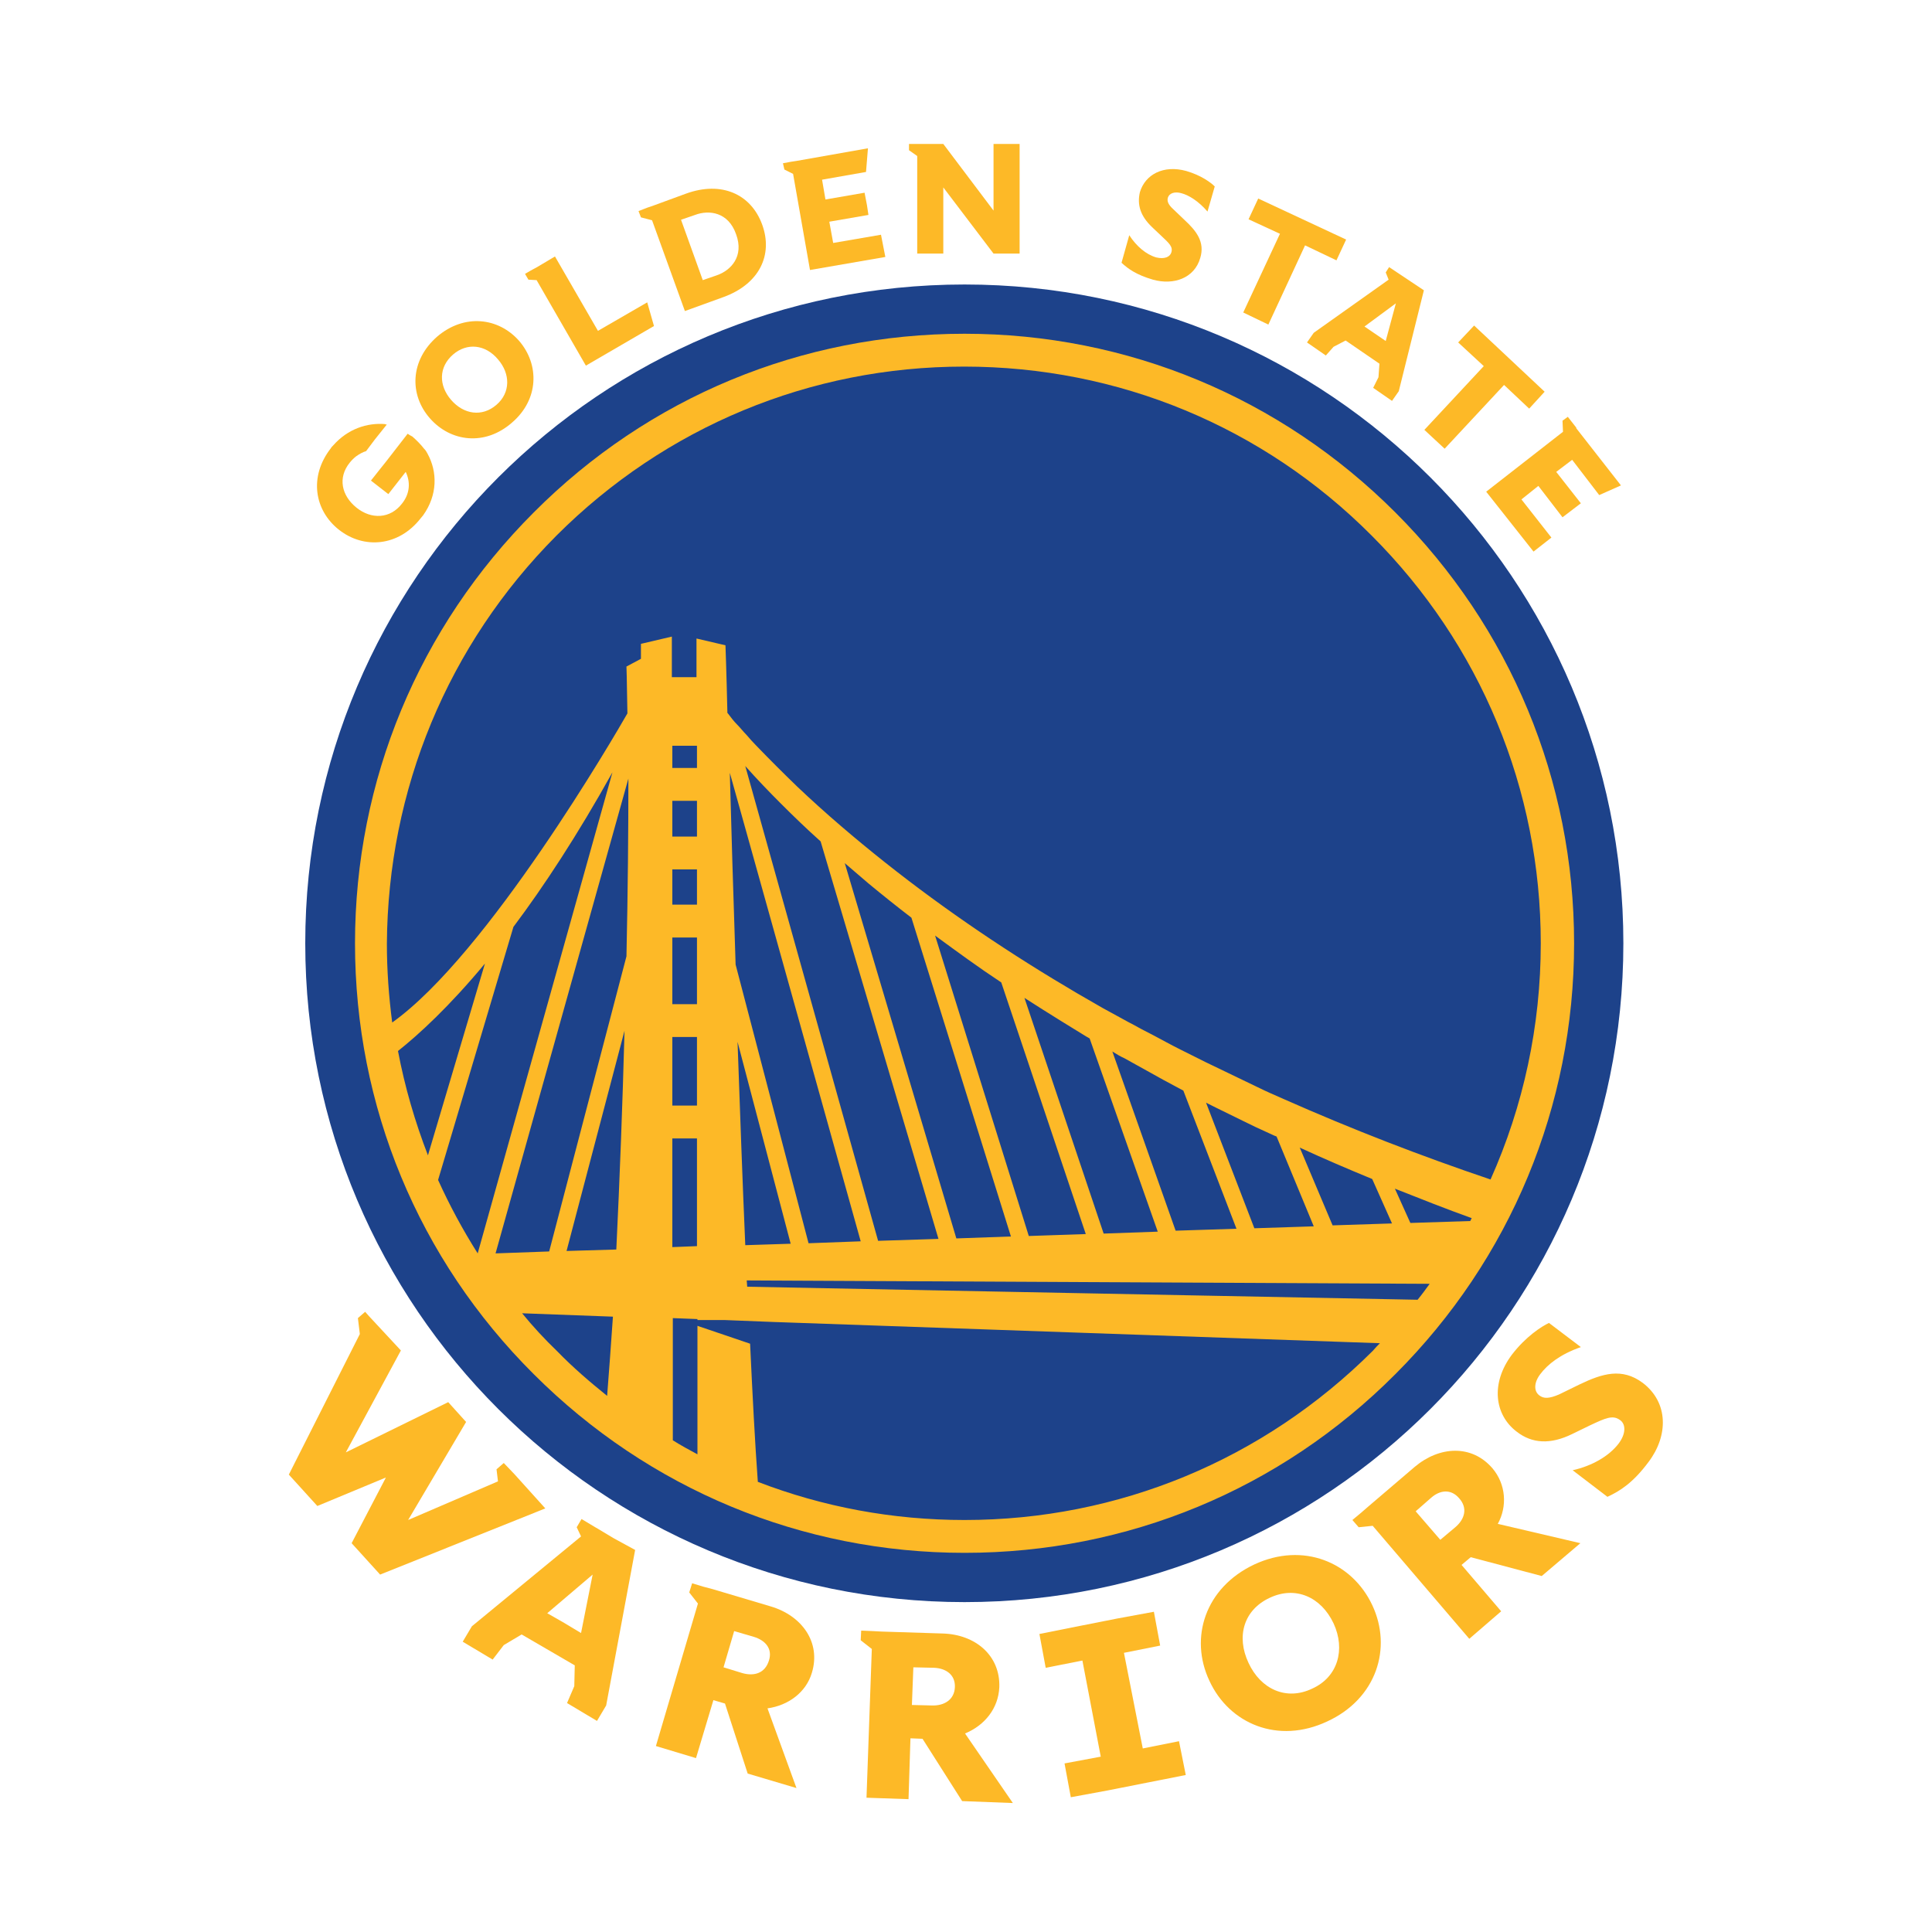
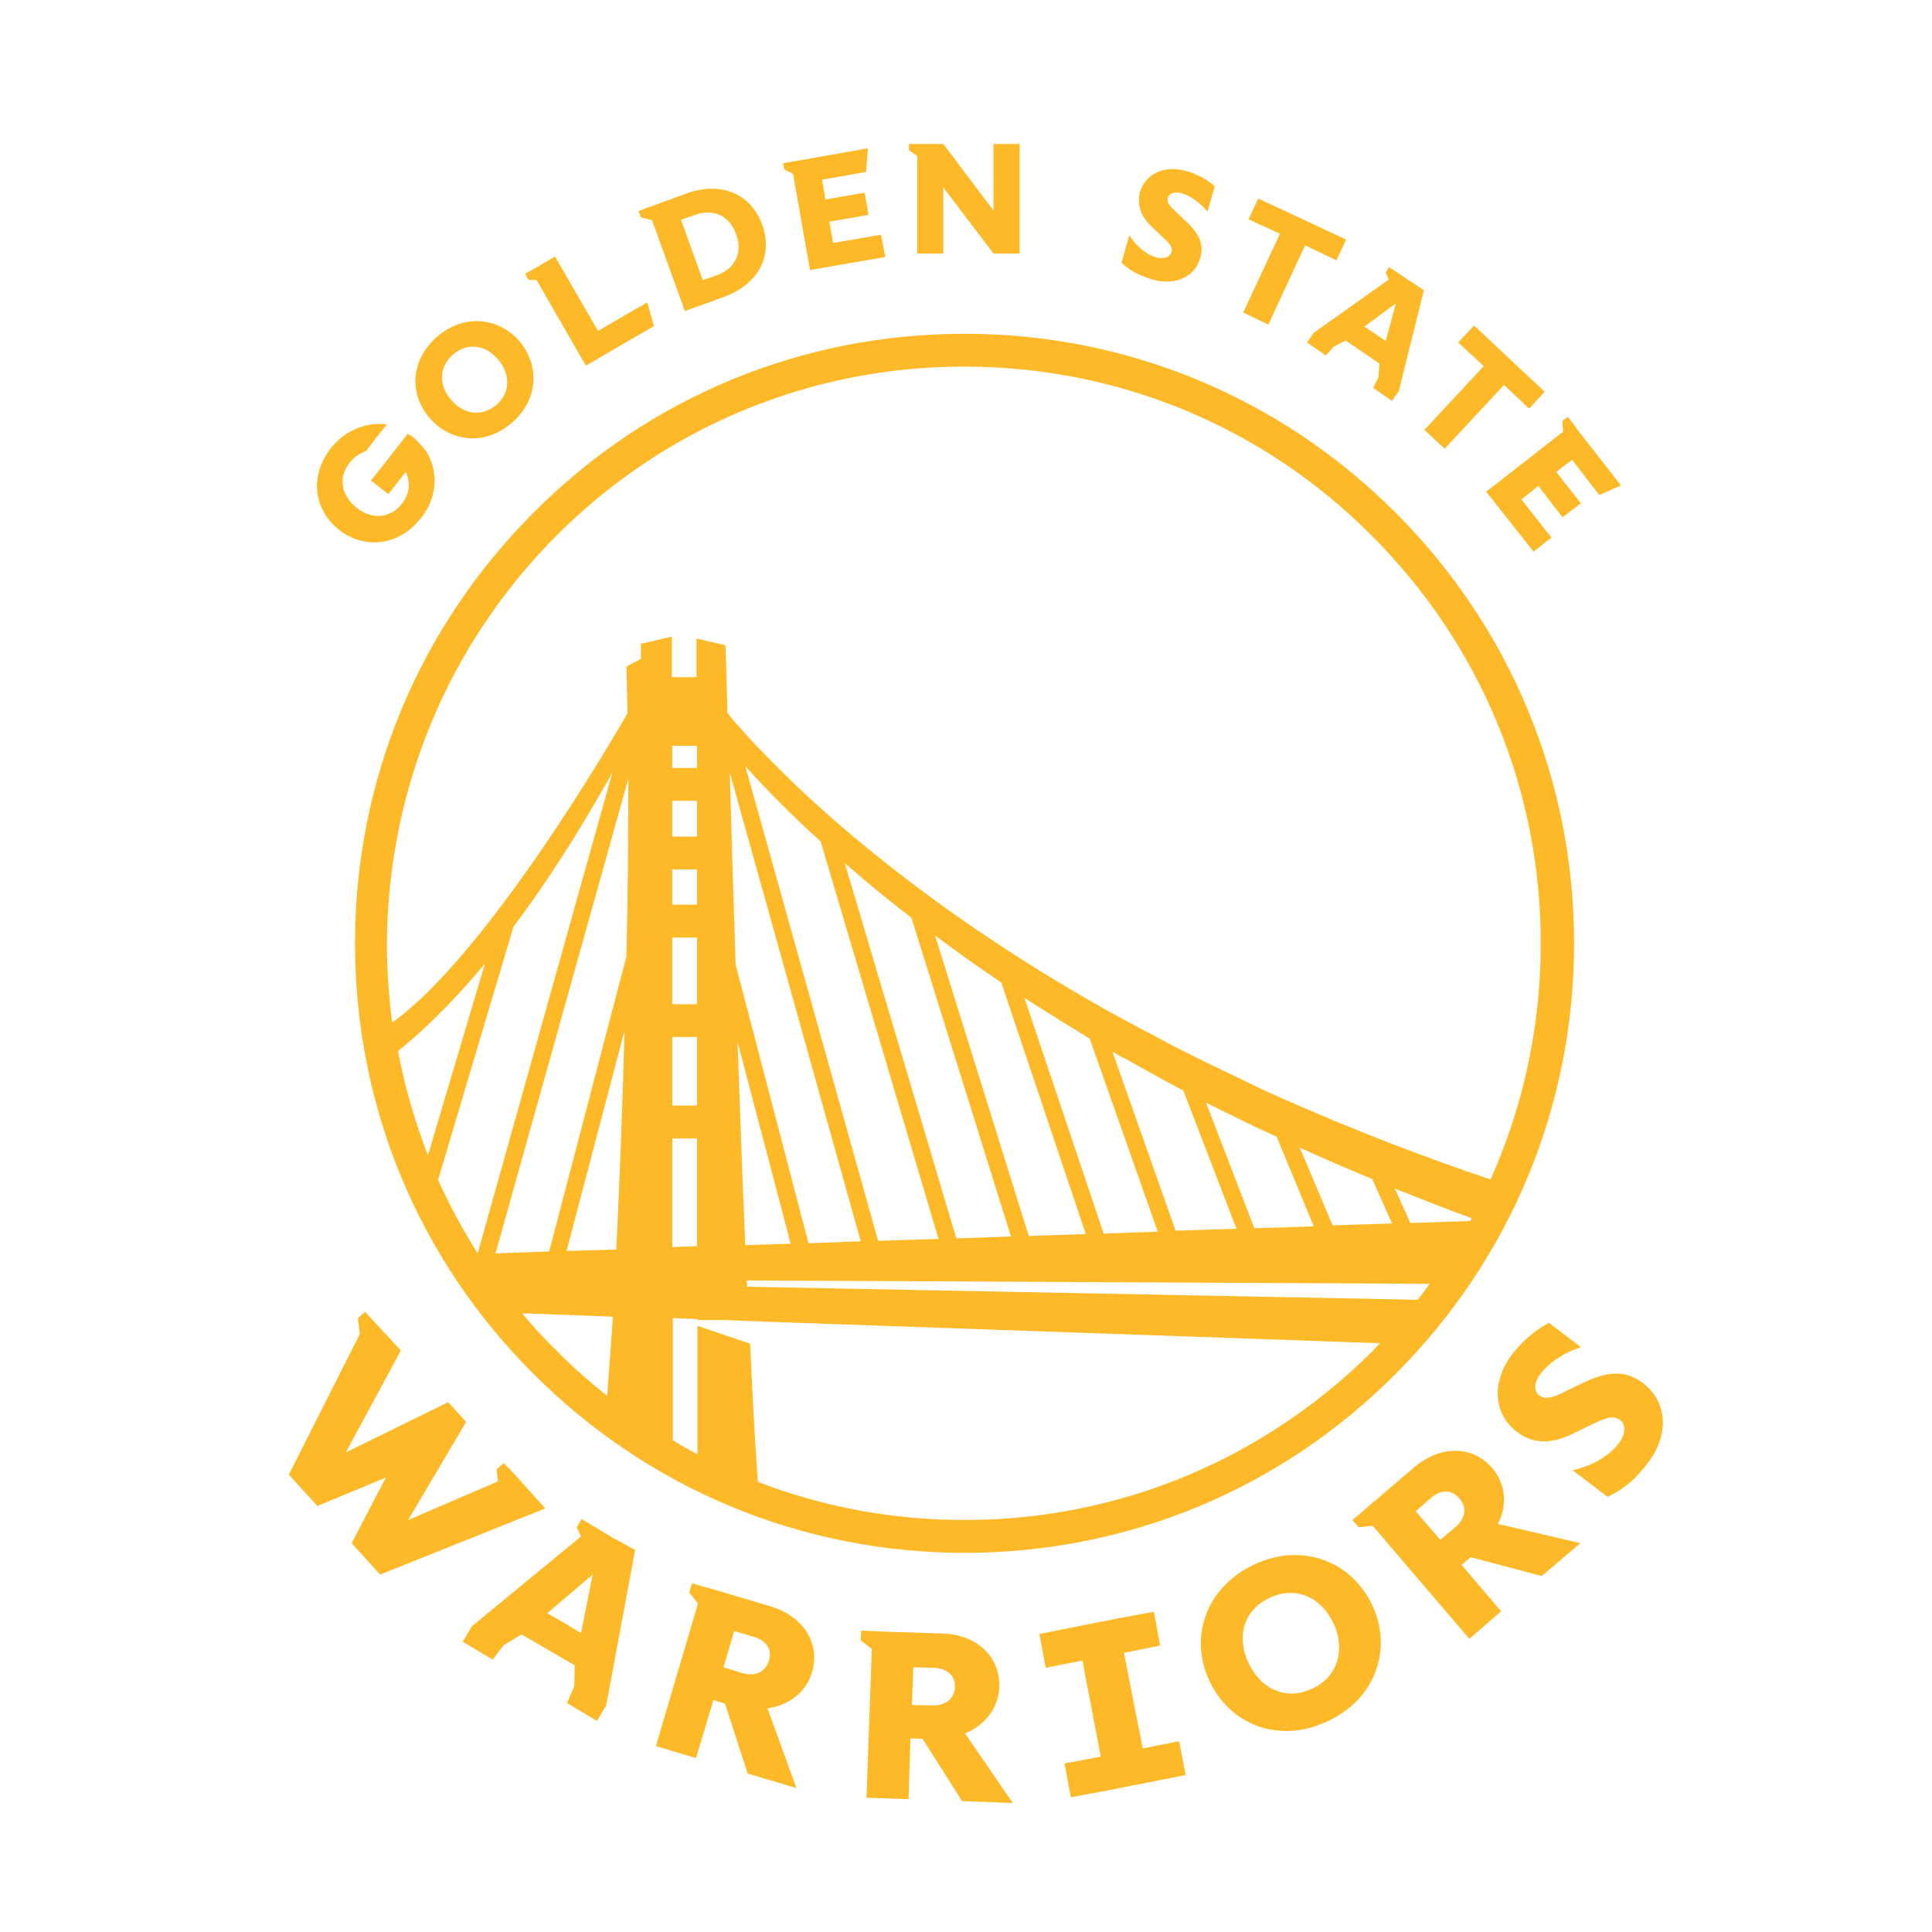
<svg xmlns="http://www.w3.org/2000/svg" width="192" height="192" viewBox="0 0 192 192" fill="none">
  <path d="M98.736 20.928L93.744 14.305H91.728H91.152H90.336V14.929L91.152 15.505V25.201H93.744V18.625L98.736 25.201H101.328V14.305H98.736V20.928Z" fill="#FDB927" />
  <path d="M80.496 26.832L87.984 25.537L87.552 23.328L82.8 24.145L82.416 22.032L86.304 21.36L86.16 20.401L85.92 19.152L82.032 19.825L81.696 17.857L86.064 17.089L86.256 14.737L79.2 15.985L78.576 16.081L77.808 16.225L77.952 16.849L78.816 17.281L80.496 26.832Z" fill="#FDB927" />
  <path d="M68.064 30.912L71.904 29.52C75.456 28.224 76.848 25.345 75.744 22.32C74.64 19.297 71.712 17.953 68.16 19.248L64.752 20.497L64.32 20.64L63.456 20.977L63.696 21.601L64.8 21.889L68.064 30.912ZM67.68 21.84L69.072 21.36C70.464 20.832 72.384 21.073 73.152 23.28C73.968 25.488 72.624 26.881 71.232 27.36L69.84 27.84L67.68 21.84Z" fill="#FDB927" />
  <path d="M58.224 36.336L64.992 32.4L64.32 30.048L59.424 32.88L55.152 25.488L53.376 26.544L52.752 26.881L52.176 27.216L52.512 27.792L53.328 27.84L58.224 36.336Z" fill="#FDB927" />
  <path d="M51.6 33.888C49.536 31.536 46.128 31.152 43.44 33.456C40.752 35.808 40.656 39.216 42.72 41.568C44.784 43.92 48.192 44.352 50.88 42C53.568 39.696 53.616 36.24 51.6 33.888ZM44.832 39.744C43.584 38.304 43.584 36.48 45.024 35.232C46.416 34.032 48.24 34.224 49.488 35.712C50.736 37.152 50.736 39.024 49.344 40.224C47.904 41.472 46.08 41.184 44.832 39.744Z" fill="#FDB927" />
  <path d="M40.512 43.104L38.352 45.888L37.776 46.608L36.864 47.76L38.592 49.104L40.32 46.896C40.8 47.904 40.752 49.056 39.936 50.064C38.784 51.552 36.912 51.648 35.424 50.448C33.936 49.248 33.552 47.472 34.752 45.984C34.944 45.744 35.136 45.552 35.376 45.36C35.712 45.12 36.048 44.928 36.384 44.832L37.248 43.68L38.4 42.24L38.448 42.192C38.4 42.192 38.352 42.192 38.256 42.144C36.48 42 34.56 42.624 33.12 44.256C33.024 44.352 32.928 44.448 32.88 44.544C30.672 47.376 31.248 50.736 33.696 52.656C36.144 54.576 39.6 54.336 41.808 51.504C41.904 51.408 41.952 51.312 42.048 51.216C43.488 49.2 43.488 46.896 42.48 45.072C42.384 44.88 42.288 44.736 42.144 44.592C41.808 44.16 41.424 43.776 40.992 43.392C40.8 43.296 40.656 43.2 40.512 43.104Z" fill="#FDB927" />
  <path d="M114.48 22.561L115.392 23.424C116.208 24.192 116.592 24.529 116.4 25.105C116.256 25.537 115.728 25.776 114.912 25.584C113.904 25.297 112.944 24.48 112.224 23.377L111.456 26.113C112.128 26.736 112.944 27.312 114.576 27.792C116.64 28.368 118.704 27.648 119.28 25.633C119.76 24.049 118.896 22.945 117.696 21.84L116.592 20.785C116.064 20.305 115.968 19.968 116.064 19.633C116.208 19.201 116.736 19.009 117.408 19.201C118.128 19.392 119.088 19.968 120 21.024L120.72 18.529C120.336 18.145 119.376 17.424 117.888 16.992C115.632 16.369 113.808 17.328 113.28 19.105C112.992 20.352 113.328 21.456 114.48 22.561Z" fill="#FDB927" />
  <path d="M123.552 31.056L126.048 32.256L129.696 24.384L132.816 25.872L133.776 23.808L125.04 19.729L124.08 21.793L127.2 23.233L123.552 31.056Z" fill="#FDB927" />
  <path d="M130.56 33.072L129.888 34.032L131.76 35.328L132.528 34.464L133.728 33.84L135.408 34.992L137.088 36.144L136.992 37.488L136.464 38.544L138.336 39.84L139.008 38.88L141.504 28.849L140.208 27.985L139.2 27.312L138.912 27.12L138.048 26.544L137.712 27.073L138 27.793L130.56 33.072ZM138.72 30.145L137.712 33.888L136.656 33.168L135.6 32.448L138.72 30.145Z" fill="#FDB927" />
  <path d="M144.912 34.032L147.456 36.384L141.552 42.72L143.568 44.592L149.472 38.256L151.968 40.608L153.504 38.928L146.496 32.352L144.912 34.032Z" fill="#FDB927" />
  <path d="M152.88 48.288L155.28 51.408L157.104 50.016L154.656 46.896L156.24 45.696L158.928 49.2L161.088 48.24L156.624 42.528H156.672L155.808 41.424L155.28 41.808L155.328 42.912L147.696 48.864L152.4 54.816L154.176 53.424L151.2 49.632L152.88 48.288Z" fill="#FDB927" />
-   <path d="M161.328 93.744C161.328 129.888 132 159.216 95.856 159.216C59.712 159.216 30.336 129.936 30.336 93.744C30.336 57.552 59.664 28.273 95.856 28.273C132.048 28.273 161.328 57.6 161.328 93.744Z" fill="#1D428A" />
  <path d="M138.672 50.928C127.248 39.504 112.032 33.168 95.856 33.168C79.68 33.168 64.464 39.456 53.04 50.928C41.616 62.352 35.28 77.568 35.28 93.744C35.28 109.92 41.568 125.136 53.04 136.56C64.464 147.984 79.68 154.319 95.856 154.319C112.032 154.319 127.248 148.032 138.672 136.56C150.096 125.136 156.432 109.92 156.432 93.744C156.432 77.568 150.096 62.352 138.672 50.928ZM55.296 53.232C66.096 42.432 80.496 36.432 95.808 36.432C111.12 36.432 125.52 42.384 136.32 53.232C147.12 64.032 153.12 78.432 153.12 93.744C153.12 101.952 151.392 109.92 148.128 117.216C141.168 114.864 134.352 112.224 127.632 109.248C126.768 108.864 125.856 108.48 124.992 108.048L122.4 106.8L121.104 106.176L119.808 105.552L117.216 104.256C116.352 103.824 115.488 103.344 114.672 102.912L113.376 102.24C112.944 102 112.512 101.76 112.128 101.568L109.584 100.176L107.088 98.736C100.464 94.848 94.032 90.528 87.984 85.728C84.96 83.328 82.032 80.832 79.248 78.192C77.856 76.848 76.512 75.504 75.168 74.112C74.832 73.776 74.496 73.392 74.208 73.056C73.872 72.72 73.584 72.336 73.248 72C72.912 71.664 72.624 71.28 72.336 70.896L72.288 70.848C72.192 66.624 72.096 64.128 72.096 64.128L69.216 63.456V67.296H66.768V63.264L63.696 63.984V65.472L62.256 66.24C62.304 67.44 62.304 69.024 62.352 70.896C61.2 72.912 48.48 94.848 38.976 101.616C38.64 99.024 38.448 96.432 38.448 93.792C38.544 78.48 44.496 64.08 55.296 53.232ZM130.56 121.872L124.656 122.064L119.856 109.584L120.816 110.064L123.456 111.36C124.32 111.792 125.232 112.224 126.096 112.608C126.336 112.704 126.576 112.848 126.864 112.944L130.56 121.872ZM129.168 114.048C131.568 115.152 133.92 116.16 136.368 117.168L138.336 121.584L132.432 121.776L129.168 114.048ZM122.88 122.112L116.832 122.304L110.544 104.496C110.928 104.736 111.312 104.976 111.744 105.168L113.04 105.888C113.904 106.368 114.768 106.848 115.632 107.328L117.6 108.384L122.88 122.112ZM115.056 122.4L109.68 122.592L101.808 99.168C103.008 99.936 104.208 100.704 105.456 101.472L107.952 103.008L108.288 103.2L115.056 122.4ZM107.904 122.64L102.24 122.832L92.928 92.976C95.088 94.56 97.248 96.144 99.504 97.632L107.904 122.64ZM100.464 122.88L95.04 123.072L83.952 85.776C84.72 86.448 85.536 87.12 86.304 87.792C87.696 88.944 89.136 90.096 90.576 91.2L100.464 122.88ZM93.264 123.12L87.264 123.312L74.064 76.128C75.216 77.424 76.416 78.672 77.616 79.872C78.912 81.168 80.208 82.416 81.552 83.616L93.264 123.12ZM85.536 123.36L80.352 123.552L73.104 95.856C72.864 88.704 72.672 82.08 72.528 76.8L85.536 123.36ZM78.576 123.6L74.064 123.744C73.776 117.168 73.536 110.208 73.296 103.536L78.576 123.6ZM142.08 127.584C141.696 128.112 141.312 128.64 140.88 129.168L74.256 127.872L74.208 127.248L142.08 127.584ZM140.16 121.536L138.624 118.128C141.168 119.136 143.712 120.144 146.256 121.056C146.208 121.152 146.16 121.248 146.112 121.344L140.16 121.536ZM69.264 79.632V83.136H66.576V86.4H69.264V89.904H66.576V93.168H69.264V99.792H66.576V103.056H69.264V109.872H66.576V113.136H69.264V123.84L66.816 123.936V74.112H69.264V76.32H66.576V79.584H69.264V79.632ZM43.536 117.264L51.024 92.112C54.048 88.08 57.36 83.04 60.864 76.752L47.472 124.56C45.984 122.208 44.688 119.808 43.536 117.264ZM42.528 114.816C41.232 111.456 40.224 108 39.552 104.448C41.664 102.768 44.64 100.032 48.192 95.76L42.528 114.816ZM62.448 77.376C62.448 82.416 62.4 88.512 62.256 95.04L54.576 124.368L49.248 124.56L62.448 77.376ZM62.064 102.432C61.872 109.68 61.584 117.216 61.248 124.176L56.304 124.32L62.064 102.432ZM51.888 130.512L60.912 130.848C60.72 133.632 60.528 136.272 60.336 138.72C58.608 137.328 56.928 135.888 55.392 134.304C54.096 133.056 52.944 131.808 51.888 130.512ZM95.856 151.056C88.704 151.056 81.792 149.76 75.312 147.264C75.024 143.328 74.784 138.672 74.544 133.536L69.312 131.76V144.528C68.496 144.096 67.632 143.616 66.864 143.136V130.992L69.312 131.088V131.184H72L76.848 131.376L137.136 133.488C136.896 133.728 136.656 133.968 136.416 134.256C125.52 145.104 111.12 151.056 95.856 151.056Z" fill="#FDB927" />
  <path d="M115.296 163.536L114.672 160.176L111.024 160.848L106.896 161.664L103.296 162.384L103.92 165.743L107.568 165.023L109.392 174.575L105.792 175.247L106.416 178.607L110.064 177.935L114.192 177.119L117.84 176.399L117.168 173.039L113.568 173.759L111.696 164.256L115.296 163.536Z" fill="#FDB927" />
  <path d="M136.368 159.504C138.384 163.776 136.8 168.815 131.904 171.071C127.008 173.375 122.16 171.311 120.192 167.04C118.176 162.768 119.76 157.776 124.656 155.472C129.504 153.216 134.352 155.232 136.368 159.504ZM132.528 161.328C131.28 158.688 128.736 157.584 126.192 158.784C123.6 159.984 122.832 162.624 124.08 165.264C125.28 167.855 127.824 169.055 130.416 167.807C132.96 166.656 133.728 163.92 132.528 161.328Z" fill="#FDB927" />
  <path d="M148.32 145.92C146.256 143.52 143.04 143.712 140.592 145.776L135.984 149.712L135.264 150.336L134.4 151.056L135.024 151.776L136.416 151.632L146.016 162.863L149.184 160.128L145.248 155.52L146.16 154.752L153.216 156.624L157.056 153.36L148.848 151.44C149.808 149.712 149.664 147.504 148.32 145.92ZM144.624 151.776L143.136 153.024L140.688 150.192L142.224 148.848C143.088 148.08 144.192 147.936 145.008 148.896C145.872 149.856 145.584 150.96 144.624 151.776Z" fill="#FDB927" />
  <path d="M163.824 145.296C162.288 147.36 160.992 148.176 159.744 148.752L156.288 146.112C158.208 145.68 159.888 144.72 160.848 143.472C161.616 142.464 161.568 141.504 160.992 141.12C160.272 140.592 159.552 140.928 158.016 141.648L156.24 142.512C154.08 143.568 152.256 143.472 150.72 142.272C148.512 140.592 148.128 137.472 150.24 134.64C151.632 132.816 153.216 131.808 153.936 131.472L157.104 133.872C155.04 134.592 153.792 135.6 153.072 136.56C152.448 137.376 152.4 138.24 152.976 138.672C153.408 139.008 153.936 139.008 154.944 138.576L157.008 137.568C159.216 136.512 161.184 135.888 163.248 137.424C165.84 139.392 165.792 142.704 163.824 145.296Z" fill="#FDB927" />
  <path d="M99.312 167.663C99.408 164.496 96.912 162.432 93.696 162.336L87.648 162.144L86.736 162.096L85.584 162.048L85.536 163.008L86.64 163.872L86.112 178.655L90.288 178.799L90.48 172.751L91.68 172.799L95.616 178.991L100.656 179.183L95.904 172.271C97.872 171.455 99.216 169.775 99.312 167.663ZM92.592 169.487L90.624 169.439L90.768 165.696L92.832 165.743C93.984 165.791 94.944 166.415 94.896 167.663C94.848 168.911 93.84 169.535 92.592 169.487Z" fill="#FDB927" />
  <path d="M80.688 166.224C81.6 163.2 79.68 160.56 76.608 159.648L70.8 157.92L69.888 157.68L68.784 157.344L68.496 158.256L69.36 159.36L65.184 173.519L69.168 174.719L70.896 168.959L72.048 169.295L74.304 176.255L79.152 177.695L76.272 169.775C78.336 169.487 80.112 168.191 80.688 166.224ZM73.776 166.272L71.904 165.696L72.96 162.096L74.928 162.672C76.032 163.008 76.8 163.824 76.416 165.024C76.032 166.271 74.976 166.608 73.776 166.272Z" fill="#FDB927" />
  <path d="M61.008 152.88L59.568 152.016L58.992 151.68L57.792 150.96L57.312 151.776L57.744 152.688L46.896 161.616L45.984 163.151L48.96 164.927L50.064 163.487L51.84 162.431L54.48 163.967L57.12 165.503L57.072 167.567L56.352 169.247L59.328 171.023L60.24 169.487L63.12 154.032L61.008 152.88ZM56.064 161.28L54.384 160.32L58.896 156.48L57.744 162.288L56.064 161.28Z" fill="#FDB927" />
  <path d="M51.12 146.496L50.064 145.392L49.344 146.016L49.488 147.216L40.56 151.056L46.32 141.312L44.544 139.344L34.368 144.336L39.84 134.208L36.672 130.8L36.288 130.368L35.568 130.992L35.76 132.576L28.704 146.544L31.536 149.664L38.352 146.832L34.944 153.36L37.776 156.48L54.192 149.904L51.12 146.496Z" fill="#FDB927" />
</svg>